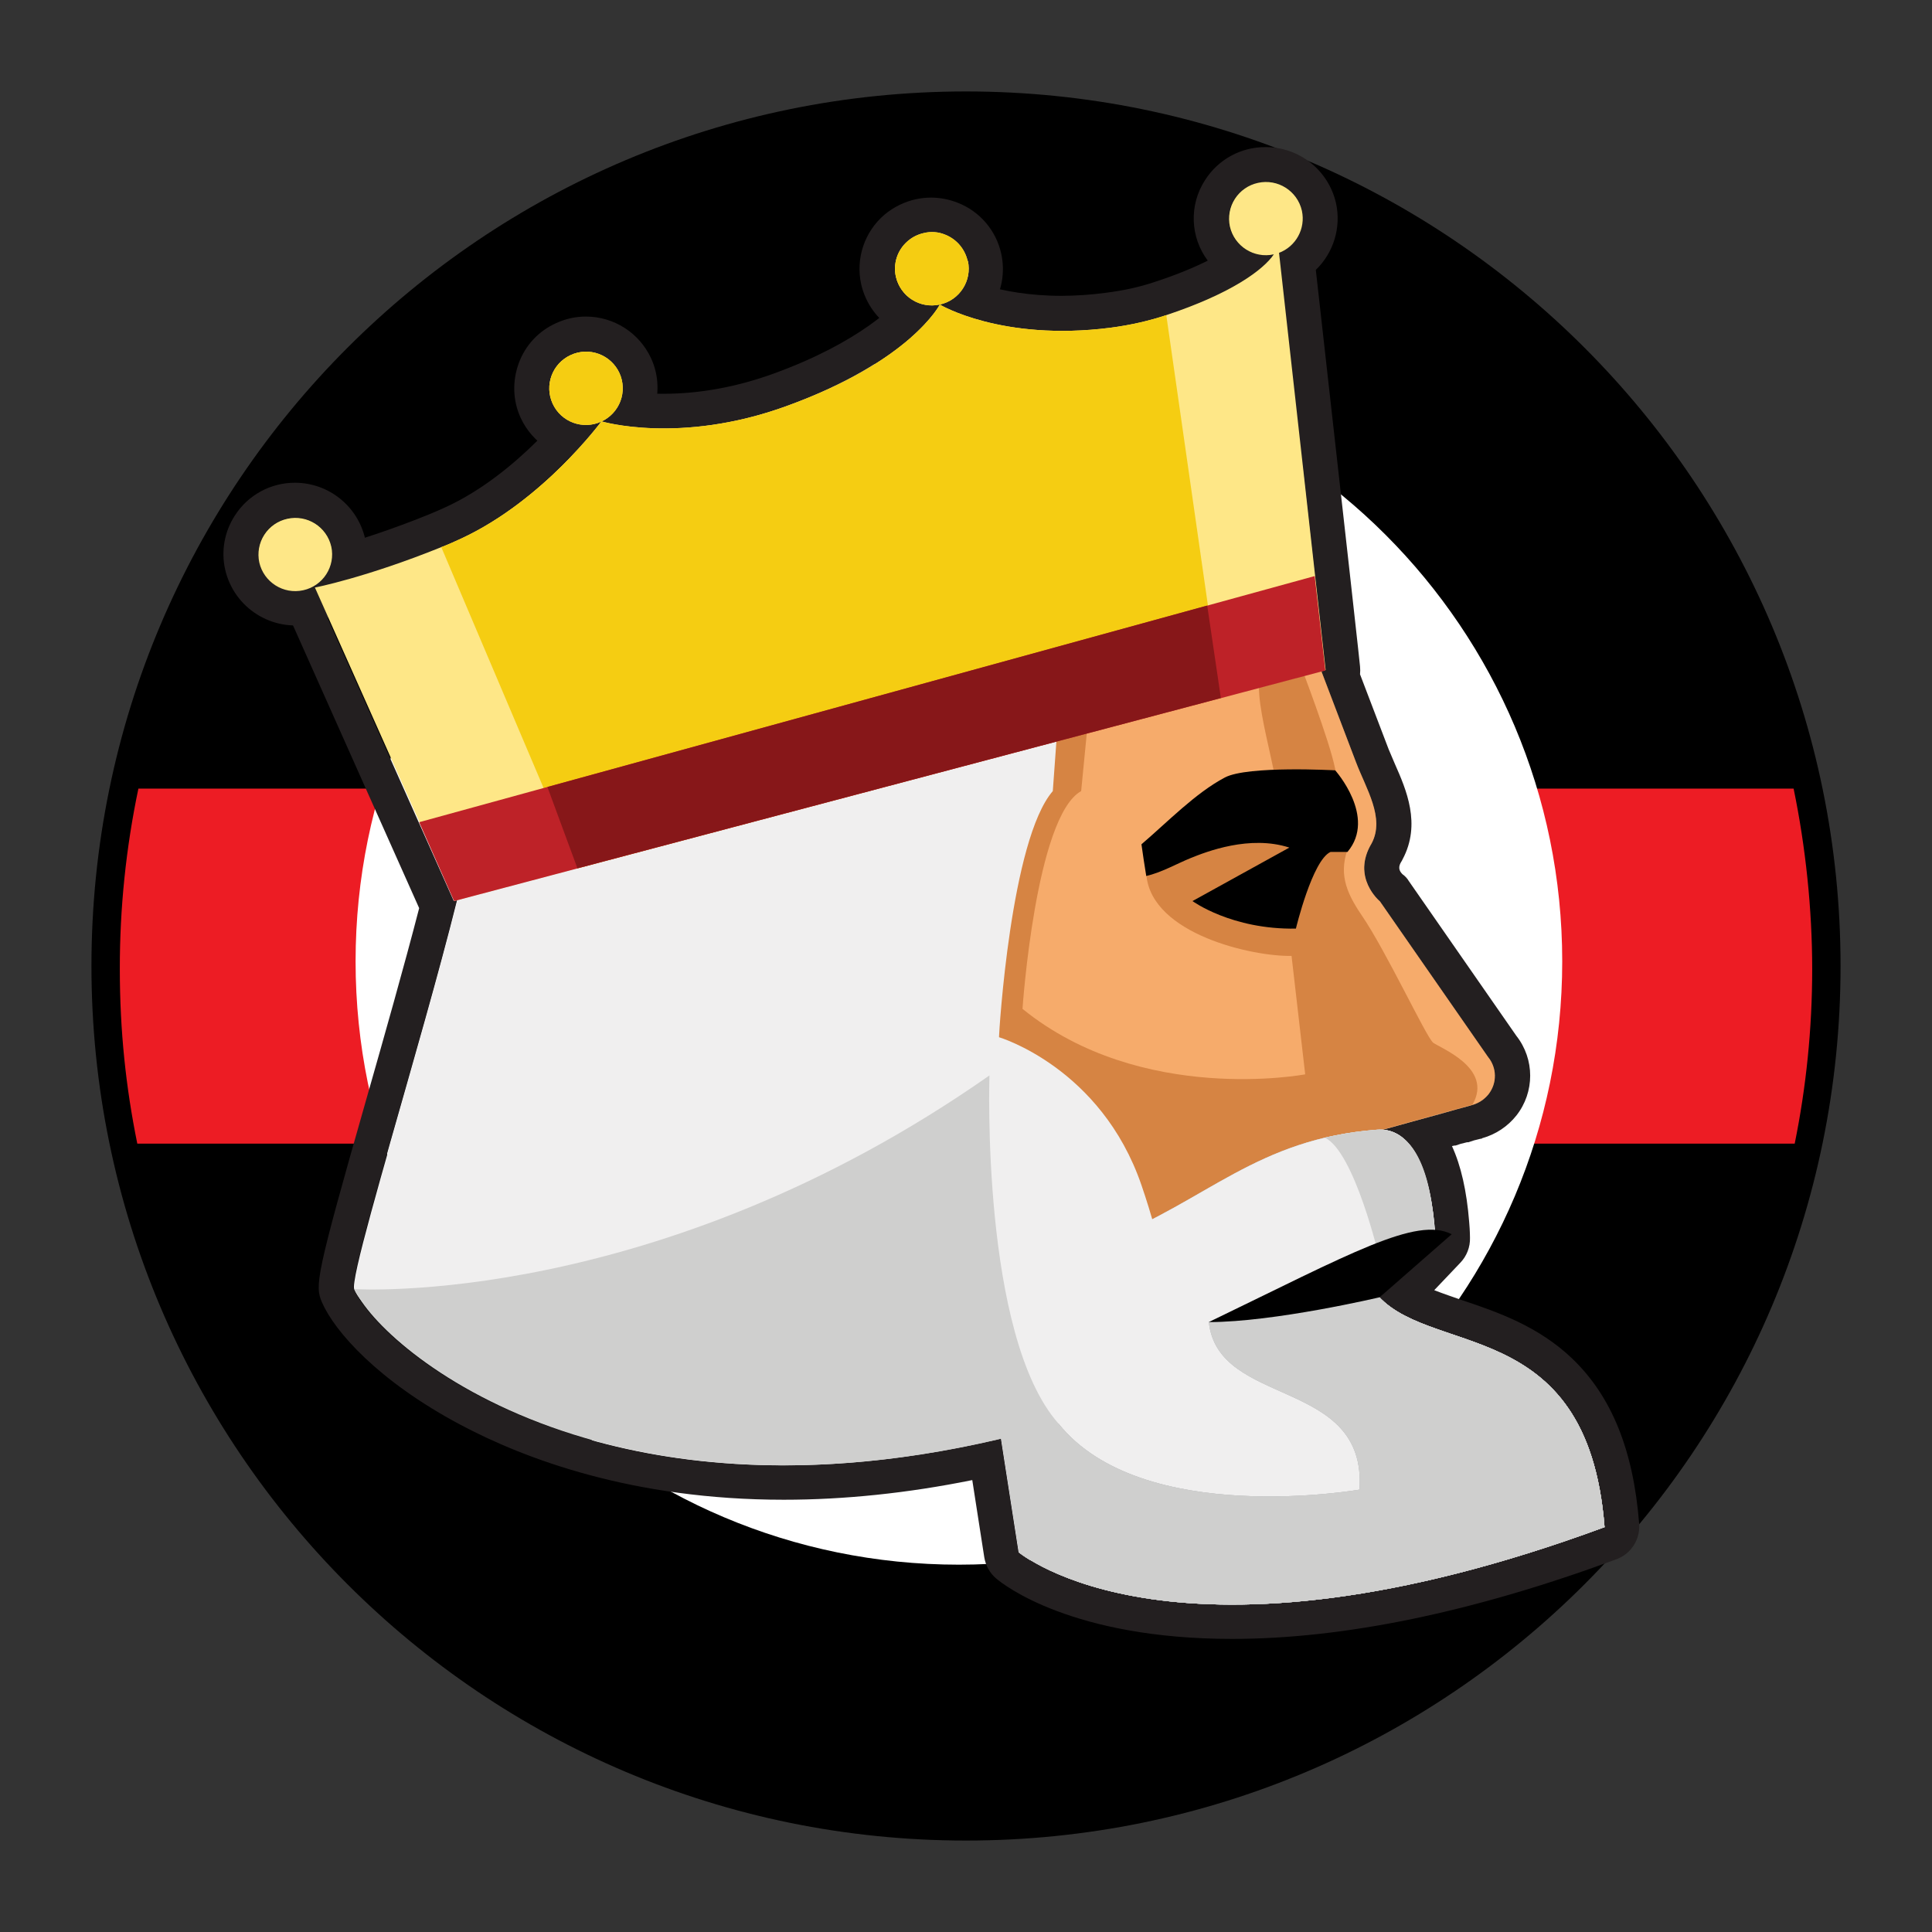
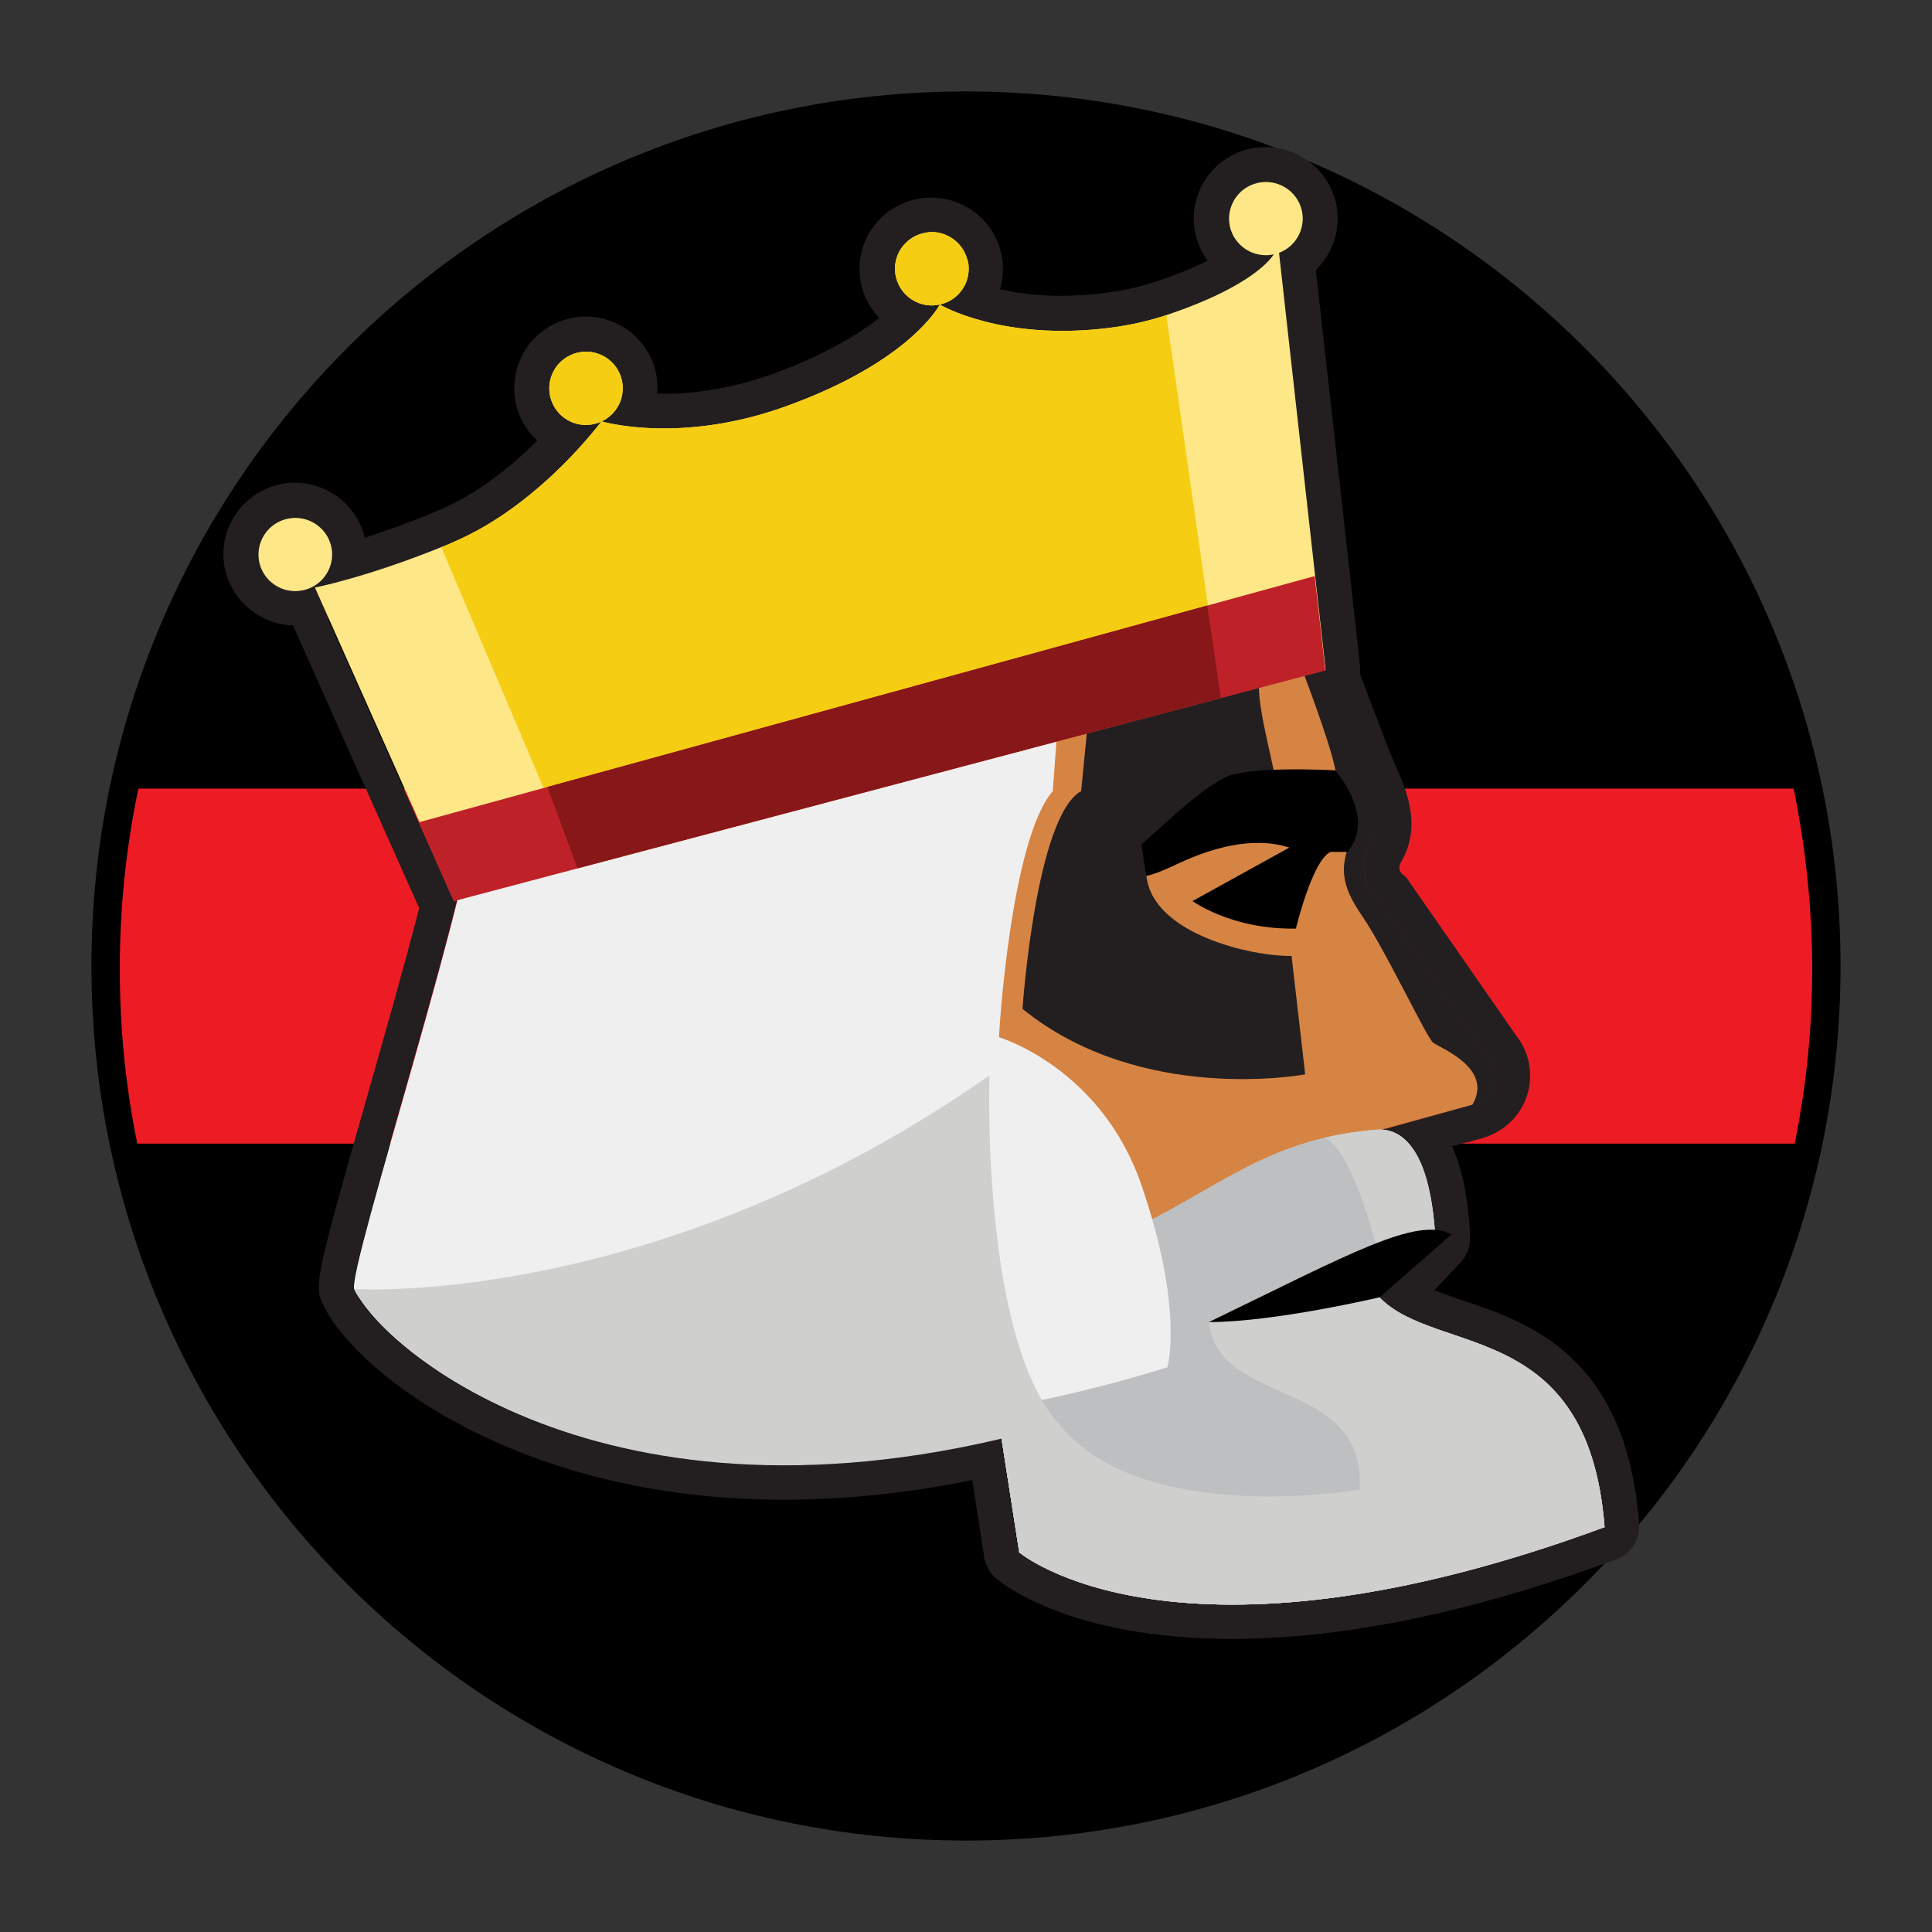
<svg xmlns="http://www.w3.org/2000/svg" version="1.1" width="600" height="600" viewBox="0 0 600 600" xml:space="preserve">
  <rect x="0" y="0" width="600" height="600" fill="#333333" stroke="none" />
  <desc>Created with Fabric.js 5.3.0</desc>
  <defs>
</defs>
  <g transform="matrix(6.79 0 0 6.79 300 300)" id="wPEY4bbNHfTVCB3e1SQzw">
    <g style="">
      <g transform="matrix(1 0 0 1 0 0)" id="yTRrGfqggZt4PLU3-DIBO">
        <path style="stroke: none; stroke-width: 1; stroke-dasharray: none; stroke-linecap: butt; stroke-dashoffset: 0; stroke-linejoin: miter; stroke-miterlimit: 4; fill: rgb(0,0,0); fill-rule: nonzero; opacity: 1;" transform=" translate(-40, -40)" d="M 40 80 C 62.091 80 80 62.091 80 40 C 80 17.909 62.091 0 40 0 C 17.909 0 0 17.909 0 40 C 0 62.091 17.909 80 40 80 Z" stroke-linecap="round" />
      </g>
      <g transform="matrix(1 0 0 1 0 0.006)" id="PHj3MGk-JY_BpFt0JHSFa">
        <path style="stroke: none; stroke-width: 1; stroke-dasharray: none; stroke-linecap: butt; stroke-dashoffset: 0; stroke-linejoin: miter; stroke-miterlimit: 4; fill: rgb(237,28,36); fill-rule: nonzero; opacity: 1;" transform=" translate(-40, -40.006)" d="M 77.854 31.888 L 2.147 31.888 C 1.578 34.601 1.293 37.366 1.298 40.138 C 1.298 42.97 1.573 45.541 2.097 48.125 L 77.903 48.125 C 78.428 45.541 78.703 42.87 78.703 40.137 C 78.703 37.404 78.403 34.546 77.853 31.887 Z" stroke-linecap="round" />
      </g>
      <g transform="matrix(1 0 0 1 -0.325 -0.212)" id="OQsDKSV9VIjJ29y8wqtli">
-         <path style="stroke: none; stroke-width: 1; stroke-dasharray: none; stroke-linecap: butt; stroke-dashoffset: 0; stroke-linejoin: miter; stroke-miterlimit: 4; fill: rgb(255,255,255); fill-rule: nonzero; opacity: 1;" transform=" translate(-39.675, -39.788)" d="M 39.675 67.382 C 54.915 67.382 67.27 55.028 67.27 39.788 C 67.27 24.548 54.915 12.193 39.675 12.193 C 24.435 12.193 12.081 24.548 12.081 39.788 C 12.081 55.028 24.435 67.382 39.675 67.382 Z" stroke-linecap="round" />
-       </g>
+         </g>
      <g transform="matrix(1 0 0 1 -0.262 -3.344)" id="QEIYWDtyup8YP7FrVNv8v">
        <path style="stroke: none; stroke-width: 1; stroke-dasharray: none; stroke-linecap: butt; stroke-dashoffset: 0; stroke-linejoin: miter; stroke-miterlimit: 4; fill: rgb(35,31,32); fill-rule: nonzero; opacity: 1;" transform=" translate(-39.739, -36.656)" d="M 59.145 55.376 L 58.921 55.151 L 61.454 52.493 C 61.454 52.493 61.454 52.256 61.417 51.869 C 61.155 48.611 60.094 47.563 59.045 47.489 L 59.233 47.439 L 59.345 47.413 L 59.62 47.339 L 59.832 47.276 L 60.119 47.201 L 60.231 47.164 L 60.506 47.089 L 60.656 47.051 L 61.155 46.914 L 61.716 46.764 L 61.966 46.689 L 62.19 46.627 L 62.49 46.54 L 62.552 46.54 L 62.815 46.452 L 62.965 46.415 L 63.139 46.365 L 63.176 46.365 C 63.464 46.278 63.726 46.103 63.9 45.865 C 64.3 45.355 64.287 44.655 63.875 44.155 L 58.933 37.042 C 58.933 37.042 57.598 35.956 58.559 34.384 C 59.17 33.236 58.309 31.888 57.835 30.664 L 56.262 26.521 L 56.437 26.471 L 56.35 25.647 L 55.963 22.153 L 54.315 7.376 C 55.102 7.086 55.555 6.26 55.376 5.441 C 55.17 4.536 54.272 3.967 53.366 4.168 C 52.931 4.262 52.551 4.526 52.31 4.9 C 52.069 5.275 51.987 5.73 52.081 6.165 C 52.287 7.07 53.185 7.639 54.091 7.438 C 53.616 8.138 52.169 9.223 49.161 10.222 C 48.412 10.472 47.563 10.671 46.615 10.796 C 41.635 11.432 38.815 9.735 38.815 9.735 C 38.815 9.735 37.492 12.331 31.775 14.39 C 26.908 16.15 23.339 15.076 23.339 15.076 C 23.339 15.076 20.68 18.696 16.911 20.443 C 16.611 20.58 16.312 20.718 16.013 20.83 C 12.555 22.228 10.234 22.677 10.234 22.677 L 15.09 33.56 L 16.625 37.005 L 16.775 36.967 C 15.127 43.594 11.795 54.14 12.057 54.752 C 13.181 57.372 23.152 65.959 41.649 61.592 L 42.459 66.796 C 42.459 66.796 49.636 72.874 69.243 65.635 C 68.519 56.349 61.917 57.735 59.183 55.351 L 59.146 55.376 Z" stroke-linecap="round" />
      </g>
      <g transform="matrix(1 0 0 1 -0.306 -3.339)" id="C66nCr0WDGqEVRNdZjQjx">
        <path style="stroke: none; stroke-width: 1; stroke-dasharray: none; stroke-linecap: butt; stroke-dashoffset: 0; stroke-linejoin: miter; stroke-miterlimit: 4; fill: rgb(35,31,32); fill-rule: nonzero; opacity: 1;" transform=" translate(-39.694, -36.661)" d="M 53.716 4.131 C 54.49 4.131 55.188 4.668 55.363 5.441 C 55.542 6.26 55.09 7.086 54.303 7.376 L 55.95 22.153 L 56.337 25.648 L 56.424 26.471 L 56.249 26.521 L 57.822 30.665 C 58.284 31.888 59.157 33.223 58.546 34.384 C 57.597 35.956 58.92 37.042 58.92 37.042 L 63.862 44.156 C 64.274 44.656 64.287 45.354 63.887 45.866 C 63.7 46.103 63.451 46.266 63.164 46.353 L 63.126 46.353 L 62.951 46.415 L 62.801 46.452 L 62.54 46.527 L 62.477 46.527 L 62.177 46.627 L 61.953 46.69 L 61.703 46.765 L 61.142 46.915 L 60.642 47.051 L 60.492 47.089 L 60.218 47.164 L 60.106 47.201 L 59.819 47.276 L 59.607 47.339 L 59.332 47.413 L 59.22 47.438 L 59.032 47.488 C 60.093 47.563 61.154 48.612 61.404 51.869 C 61.441 52.243 61.441 52.493 61.441 52.493 L 58.908 55.151 L 59.132 55.376 C 61.866 57.76 68.468 56.374 69.192 65.66 C 61.866 68.356 56.287 69.204 52.156 69.204 C 45.229 69.204 42.408 66.821 42.408 66.821 L 41.598 61.616 C 37.953 62.477 34.633 62.839 31.65 62.839 C 19.507 62.839 12.905 56.886 12.006 54.777 C 11.744 54.165 15.076 43.619 16.724 36.992 L 16.574 37.03 L 15.039 33.585 L 10.184 22.702 C 10.184 22.702 12.518 22.252 15.962 20.855 C 16.262 20.73 16.562 20.605 16.861 20.468 C 20.63 18.721 23.288 15.101 23.288 15.101 C 23.288 15.101 24.362 15.426 26.146 15.426 C 27.606 15.426 29.541 15.214 31.738 14.415 C 37.454 12.343 38.777 9.76 38.777 9.76 C 38.777 9.76 40.774 10.958 44.38 10.958 C 45.054 10.958 45.79 10.921 46.59 10.808 C 47.455 10.698 48.307 10.506 49.135 10.234 C 52.155 9.236 53.591 8.15 54.065 7.451 C 53.16 7.648 52.264 7.081 52.055 6.178 C 51.947 5.681 52.071 5.161 52.391 4.766 C 52.712 4.371 53.194 4.142 53.703 4.144 L 53.716 4.131 Z M 53.703 2.546 C 52.581 2.538 51.534 3.109 50.933 4.056 C 50.2 5.188 50.249 6.657 51.057 7.738 C 50.458 8.038 49.672 8.374 48.637 8.711 C 47.937 8.949 47.177 9.111 46.377 9.211 C 45.711 9.3 45.039 9.345 44.367 9.348 C 41.41 9.348 39.7 8.437 39.587 8.374 C 39.33 8.209 39.032 8.118 38.727 8.112 C 38.587 8.115 38.449 8.136 38.315 8.175 C 37.893 8.296 37.545 8.597 37.366 8.998 C 36.917 9.748 35.082 11.495 31.201 12.905 C 29.516 13.516 27.819 13.828 26.159 13.828 C 24.674 13.828 23.763 13.566 23.75 13.566 C 23.6 13.516 23.45 13.504 23.288 13.504 C 22.789 13.504 22.315 13.741 22.015 14.153 C 21.99 14.178 19.545 17.473 16.212 19.008 C 15.95 19.133 15.675 19.245 15.376 19.37 C 12.131 20.68 9.909 21.13 9.884 21.13 C 9.41 21.23 8.998 21.529 8.774 21.953 C 8.55 22.385 8.536 22.896 8.736 23.339 L 13.591 34.222 L 14.989 37.354 C 14.302 40.013 13.391 43.22 12.58 46.066 C 10.259 54.203 10.209 54.615 10.546 55.388 C 11.12 56.711 13.116 58.983 16.873 60.98 C 19.806 62.54 24.749 64.412 31.663 64.412 C 34.433 64.412 37.329 64.112 40.287 63.513 L 40.836 67.045 C 40.898 67.42 41.086 67.769 41.386 68.019 C 41.722 68.306 44.867 70.777 52.168 70.777 C 57.285 70.777 63.201 69.554 69.753 67.133 C 70.422 66.884 70.844 66.222 70.789 65.51 C 70.527 62.153 69.529 59.682 67.731 57.96 C 66.171 56.462 64.261 55.813 62.739 55.301 C 62.278 55.139 61.829 54.989 61.416 54.827 L 62.614 53.567 C 62.902 53.267 63.064 52.855 63.051 52.431 C 63.051 52.406 63.051 52.119 63.014 51.707 C 62.901 50.284 62.639 49.136 62.227 48.237 L 62.34 48.212 L 62.39 48.212 L 62.614 48.137 L 62.814 48.087 L 62.914 48.062 L 62.976 48.062 L 63.239 47.975 L 63.389 47.938 L 63.538 47.9 L 63.575 47.9 L 63.613 47.875 C 64.229 47.703 64.775 47.34 65.173 46.839 C 66.015 45.77 66.015 44.264 65.173 43.195 L 60.256 36.119 C 60.184 35.995 60.086 35.889 59.969 35.807 C 59.706 35.557 59.844 35.332 59.931 35.195 L 59.969 35.12 C 60.829 33.51 60.131 31.925 59.619 30.765 C 59.519 30.527 59.419 30.303 59.332 30.09 L 58.022 26.658 C 58.034 26.538 58.034 26.417 58.022 26.297 L 57.934 25.473 L 57.547 21.978 L 56 8.162 C 56.817 7.372 57.166 6.215 56.923 5.105 C 56.581 3.614 55.258 2.554 53.728 2.546 L 53.703 2.546 Z" stroke-linecap="round" />
      </g>
      <g transform="matrix(1 0 0 1 -30.677 -18.821)" id="gZYEXUQyc5qGxjScK_v19">
        <path style="stroke: none; stroke-width: 1; stroke-dasharray: none; stroke-linecap: butt; stroke-dashoffset: 0; stroke-linejoin: miter; stroke-miterlimit: 4; fill: rgb(35,31,32); fill-rule: nonzero; opacity: 1;" transform=" translate(-9.323, -21.179)" d="M 10.97 20.817 C 10.764 19.912 9.867 19.344 8.961 19.544 C 8.526 19.638 8.146 19.902 7.905 20.276 C 7.664 20.651 7.582 21.106 7.676 21.541 C 7.882 22.446 8.78 23.015 9.686 22.814 C 10.121 22.72 10.501 22.456 10.742 22.082 C 10.983 21.707 11.065 21.252 10.971 20.817 Z" stroke-linecap="round" />
      </g>
      <g transform="matrix(1 0 0 1 -24.831 -21.838)" id="ltwspz5GGlRnHKiHCcwdF">
        <path style="stroke: none; stroke-width: 1; stroke-dasharray: none; stroke-linecap: butt; stroke-dashoffset: 0; stroke-linejoin: miter; stroke-miterlimit: 4; fill: rgb(35,31,32); fill-rule: nonzero; opacity: 1;" transform=" translate(-15.169, -18.162)" d="M 9.323 19.495 C 10.096 19.495 10.795 20.031 10.97 20.805 C 11.078 21.302 10.954 21.822 10.634 22.217 C 10.314 22.613 9.832 22.842 9.323 22.84 C 8.536 22.839 7.853 22.296 7.675 21.529 C 7.567 21.032 7.691 20.512 8.011 20.117 C 8.332 19.722 8.814 19.493 9.323 19.495 Z M 9.323 17.897 C 8.201 17.889 7.154 18.46 6.553 19.407 C 6.083 20.135 5.925 21.021 6.115 21.866 C 6.518 23.623 8.259 24.73 10.021 24.35 C 10.872 24.166 11.614 23.649 12.081 22.914 C 12.555 22.178 12.705 21.304 12.518 20.456 C 12.176 18.965 10.853 17.905 9.323 17.897 Z M 24.15 12.88 C 23.964 12.474 23.623 12.159 23.204 12.004 C 22.785 11.849 22.321 11.868 21.916 12.056 C 21.075 12.442 20.706 13.437 21.092 14.278 C 21.478 15.119 22.473 15.488 23.314 15.102 C 23.72 14.919 24.037 14.582 24.194 14.165 C 24.351 13.748 24.335 13.285 24.15 12.88 Z" stroke-linecap="round" />
      </g>
      <g transform="matrix(1 0 0 1 -10.268 -28.367)" id="iyQut6Xh7eO9M8NSrV4Re">
        <path style="stroke: none; stroke-width: 1; stroke-dasharray: none; stroke-linecap: butt; stroke-dashoffset: 0; stroke-linejoin: miter; stroke-miterlimit: 4; fill: rgb(35,31,32); fill-rule: nonzero; opacity: 1;" transform=" translate(-29.732, -11.633)" d="M 22.614 11.894 C 23.251 11.894 23.862 12.256 24.149 12.88 C 24.383 13.401 24.337 14.004 24.027 14.483 C 23.716 14.962 23.185 15.251 22.614 15.251 C 21.953 15.251 21.354 14.866 21.079 14.265 C 20.845 13.744 20.891 13.141 21.201 12.662 C 21.512 12.183 22.043 11.894 22.614 11.894 Z M 22.614 10.296 C 22.14 10.296 21.691 10.396 21.254 10.596 C 20.459 10.95 19.842 11.612 19.544 12.43 C 19.244 13.254 19.27 14.14 19.631 14.927 C 20.168 16.091 21.332 16.836 22.614 16.836 C 23.089 16.836 23.538 16.736 23.974 16.536 C 24.769 16.182 25.386 15.52 25.684 14.702 C 25.984 13.878 25.959 12.992 25.597 12.206 C 25.06 11.042 23.896 10.296 22.614 10.296 Z M 40.074 7.75 C 39.951 7.206 39.569 6.758 39.051 6.552 C 38.739 6.421 38.393 6.395 38.065 6.478 C 37.798 6.537 37.549 6.661 37.341 6.839 C 36.867 7.239 36.655 7.869 36.791 8.474 C 36.997 9.379 37.895 9.948 38.801 9.747 C 39.707 9.551 40.283 8.657 40.087 7.751 L 40.074 7.751 Z" stroke-linecap="round" />
      </g>
      <g transform="matrix(1 0 0 1 -1.591 -31.882)" id="lPBwdyCGUx1Pr9aPuB8RD">
        <path style="stroke: none; stroke-width: 1; stroke-dasharray: none; stroke-linecap: butt; stroke-dashoffset: 0; stroke-linejoin: miter; stroke-miterlimit: 4; fill: rgb(35,31,32); fill-rule: nonzero; opacity: 1;" transform=" translate(-38.409, -8.118)" d="M 38.427 6.44 C 38.639 6.44 38.851 6.478 39.051 6.565 C 39.551 6.765 39.95 7.201 40.074 7.763 C 40.182 8.26 40.058 8.779 39.738 9.175 C 39.418 9.57 38.936 9.799 38.427 9.797 C 37.64 9.796 36.958 9.253 36.78 8.487 C 36.644 7.882 36.855 7.252 37.329 6.852 C 37.631 6.592 38.017 6.45 38.415 6.452 L 38.427 6.44 Z M 38.415 4.855 C 38.177 4.855 37.94 4.88 37.703 4.93 C 37.18 5.047 36.692 5.287 36.28 5.629 C 35.357 6.412 34.944 7.642 35.207 8.824 C 35.611 10.581 37.352 11.688 39.114 11.307 C 39.965 11.123 40.706 10.606 41.173 9.872 C 41.647 9.136 41.797 8.262 41.61 7.414 C 41.377 6.357 40.632 5.487 39.625 5.092 C 39.24 4.939 38.829 4.859 38.415 4.855 Z" stroke-linecap="round" />
      </g>
      <g transform="matrix(1 0 0 1 9.206 3.351)" id="IMeZxP0jn8IgSmBzrKcKu">
-         <path style="stroke: none; stroke-width: 1; stroke-dasharray: none; stroke-linecap: butt; stroke-dashoffset: 0; stroke-linejoin: miter; stroke-miterlimit: 4; fill: rgb(246,171,107); fill-rule: nonzero; opacity: 1;" transform=" translate(-49.206, -43.351)" d="M 56 25.847 L 57.834 30.665 C 58.296 31.888 59.17 33.223 58.558 34.384 C 57.609 35.956 58.932 37.042 58.932 37.042 L 63.875 44.156 C 64.287 44.656 64.299 45.354 63.9 45.866 C 63.712 46.103 63.463 46.266 63.176 46.353 L 58.796 47.563 L 58.895 48.849 C 58.958 49.714 58.654 50.565 58.059 51.195 C 58.72 51.719 59.045 52.543 58.908 53.379 L 58.221 54.44 L 59.507 55.775 C 61.441 57.785 59.831 61.08 57.035 60.843 L 36.43 59.644 L 34.221 31.052 L 55.975 25.86 L 55.999 25.847 Z" stroke-linecap="round" />
-       </g>
+         </g>
      <g transform="matrix(1 0 0 1 11.602 2.639)" id="KP-rmBJwmDrqLR50qAqcN">
        <path style="stroke: none; stroke-width: 1; stroke-dasharray: none; stroke-linecap: butt; stroke-dashoffset: 0; stroke-linejoin: miter; stroke-miterlimit: 4; fill: rgb(214,132,67); fill-rule: nonzero; opacity: 1;" transform=" translate(-51.602, -42.639)" d="M 61.355 43.495 C 61.03 43.208 59.208 39.301 58.097 37.679 C 57.348 36.58 57.024 35.707 57.523 34.471 C 58.023 33.211 57.136 32.287 56.874 30.939 C 56.624 29.691 55.326 26.309 55.326 26.309 C 55.326 26.309 53.841 26.159 53.604 26.409 C 52.83 27.258 54.503 31.651 54.228 32.687 C 54.228 32.687 47.963 32.799 48.25 35.844 C 48.5 38.552 53.13 39.576 54.89 39.538 L 55.514 44.955 C 55.514 44.955 48.025 46.378 42.584 41.96 C 42.584 41.96 43.183 33.16 45.267 32 L 45.542 29.18 C 45.292 29.254 43.819 29.766 43.557 29.841 C 42.933 30.016 42.272 30.078 41.635 30.228 C 41.136 31.138 41.186 33.011 41.011 33.885 C 39.951 39.189 38.727 45.754 41.548 50.733 C 42.272 52.006 43.345 52.905 44.131 54.116 C 44.768 55.089 45.28 56.075 45.604 57.186 C 45.766 57.747 45.804 58.896 46.515 59.008 C 47.039 59.095 48.225 57.997 48.599 57.685 C 49.124 57.248 49.336 56.711 49.735 56.212 C 50.209 55.638 50.883 55.176 51.42 54.64 C 52.643 53.454 53.741 52.144 55.014 51.02 C 55.826 50.296 56.574 49.46 57.56 48.961 C 57.86 48.811 58.521 48.724 58.721 48.424 C 58.784 48.324 58.784 47.551 58.784 47.551 L 63.164 46.341 C 64.15 44.643 61.617 43.731 61.33 43.482 L 61.355 43.495 Z" stroke-linecap="round" />
      </g>
      <g transform="matrix(1 0 0 1 15.345 18.346)" id="VuESFUGX5lKlD2MNMgfFm">
        <path style="stroke: none; stroke-width: 1; stroke-dasharray: none; stroke-linecap: butt; stroke-dashoffset: 0; stroke-linejoin: miter; stroke-miterlimit: 4; fill: rgb(190,191,193); fill-rule: nonzero; opacity: 1;" transform=" translate(-55.345, -58.346)" d="M 69.205 65.66 C 68.431 55.75 60.968 57.997 58.646 54.84 L 61.466 52.493 C 61.466 52.493 61.366 47.289 58.796 47.488 C 53.33 47.9 50.983 50.746 46.516 52.493 C 44.956 53.105 41.473 60.655 41.473 60.655 L 42.434 66.821 C 42.434 66.821 49.61 72.899 69.217 65.66 L 69.205 65.66 Z" stroke-linecap="round" />
      </g>
      <g transform="matrix(1 0 0 1 15.345 18.346)" id="bENuKiYE18glWXr3O5L6p">
        <path style="stroke: none; stroke-width: 1; stroke-dasharray: none; stroke-linecap: butt; stroke-dashoffset: 0; stroke-linejoin: miter; stroke-miterlimit: 4; fill: rgb(190,191,193); fill-rule: nonzero; opacity: 1;" transform=" translate(-55.345, -58.346)" d="M 69.205 65.66 C 68.431 55.75 60.968 57.997 58.646 54.84 L 61.466 52.493 C 61.466 52.493 61.366 47.289 58.796 47.488 C 53.33 47.9 50.983 50.746 46.516 52.493 C 44.956 53.105 41.473 60.655 41.473 60.655 L 42.434 66.821 C 42.434 66.821 49.61 72.899 69.217 65.66 L 69.205 65.66 Z" stroke-linecap="round" />
      </g>
      <g transform="matrix(1 0 0 1 15.345 18.346)" id="11TjSD5LDqgDzK1DEKqcj">
-         <path style="stroke: none; stroke-width: 1; stroke-dasharray: none; stroke-linecap: butt; stroke-dashoffset: 0; stroke-linejoin: miter; stroke-miterlimit: 4; fill: rgb(240,239,239); fill-rule: nonzero; opacity: 1;" transform=" translate(-55.345, -58.346)" d="M 69.205 65.66 C 68.431 55.75 60.968 57.997 58.646 54.84 L 61.466 52.493 C 61.466 52.493 61.366 47.289 58.796 47.488 C 53.33 47.9 50.983 50.746 46.516 52.493 C 44.956 53.105 41.473 60.655 41.473 60.655 L 42.434 66.821 C 42.434 66.821 49.61 72.899 69.217 65.66 L 69.205 65.66 Z" stroke-linecap="round" />
-       </g>
+         </g>
      <g transform="matrix(1 0 0 1 15.345 20.826)" id="H4fi4dsNT948Z1Ry6Hudi">
        <path style="stroke: none; stroke-width: 1; stroke-dasharray: none; stroke-linecap: butt; stroke-dashoffset: 0; stroke-linejoin: miter; stroke-miterlimit: 4; fill: rgb(190,191,193); fill-rule: nonzero; opacity: 1;" transform=" translate(-55.345, -60.826)" d="M 69.205 65.66 C 68.431 55.75 60.968 57.997 58.646 54.84 L 61.466 52.493 C 61.466 52.493 61.092 52.293 58.746 52.705 C 58.596 52.73 51.108 56.287 51.108 56.287 C 51.532 60.218 58.347 58.808 57.998 63.95 C 57.998 63.95 48.038 65.697 44.231 60.93 L 41.473 60.655 L 42.434 66.82 C 42.434 66.82 49.61 72.899 69.217 65.66 L 69.205 65.66 Z" stroke-linecap="round" />
      </g>
      <g transform="matrix(1 0 0 1 15.345 20.826)" id="atm5NXtr2qqhW-GzLXSyL">
        <path style="stroke: none; stroke-width: 1; stroke-dasharray: none; stroke-linecap: butt; stroke-dashoffset: 0; stroke-linejoin: miter; stroke-miterlimit: 4; fill: rgb(190,191,193); fill-rule: nonzero; opacity: 1;" transform=" translate(-55.345, -60.826)" d="M 69.205 65.66 C 68.431 55.75 60.968 57.997 58.646 54.84 L 61.466 52.493 C 61.466 52.493 61.092 52.293 58.746 52.705 C 58.596 52.73 51.108 56.287 51.108 56.287 C 51.532 60.218 58.347 58.808 57.998 63.95 C 57.998 63.95 48.038 65.697 44.231 60.93 L 41.473 60.655 L 42.434 66.82 C 42.434 66.82 49.61 72.899 69.217 65.66 L 69.205 65.66 Z" stroke-linecap="round" />
      </g>
      <g transform="matrix(1 0 0 1 15.345 20.826)" id="l6TbnCOvkuM5WEk1vbFMG">
        <path style="stroke: none; stroke-width: 1; stroke-dasharray: none; stroke-linecap: butt; stroke-dashoffset: 0; stroke-linejoin: miter; stroke-miterlimit: 4; fill: rgb(207,207,206); fill-rule: nonzero; opacity: 1;" transform=" translate(-55.345, -60.826)" d="M 69.205 65.66 C 68.431 55.75 60.968 57.997 58.646 54.84 L 61.466 52.493 C 61.466 52.493 61.092 52.293 58.746 52.705 C 58.596 52.73 51.108 56.287 51.108 56.287 C 51.532 60.218 58.347 58.808 57.998 63.95 C 57.998 63.95 48.038 65.697 44.231 60.93 L 41.473 60.655 L 42.434 66.82 C 42.434 66.82 49.61 72.899 69.217 65.66 L 69.205 65.66 Z" stroke-linecap="round" />
      </g>
      <g transform="matrix(1 0 0 1 12.977 -5.351)" id="B0B_2lDovx69Czjujr3ez">
        <path style="stroke: none; stroke-width: 1; stroke-dasharray: none; stroke-linecap: butt; stroke-dashoffset: 0; stroke-linejoin: miter; stroke-miterlimit: 4; fill: rgb(0,0,0); fill-rule: nonzero; opacity: 1;" transform=" translate(-52.977, -34.649)" d="M 51.844 31.376 C 50.496 32.087 49.224 33.41 48.025 34.434 C 48.088 34.908 48.163 35.37 48.238 35.844 L 48.238 35.882 C 48.899 35.744 49.673 35.307 50.259 35.07 C 50.996 34.77 52.98 33.997 54.789 34.584 L 50.359 37.03 C 50.359 37.03 52.144 38.34 55.089 38.29 C 55.089 38.29 55.839 35.158 56.674 34.783 L 57.448 34.783 C 58.796 33.186 56.886 31.051 56.886 31.051 C 56.886 31.051 52.893 30.827 51.844 31.376 Z" stroke-linecap="round" />
      </g>
      <g transform="matrix(1 0 0 1 18.94 11.161)" id="XHi7wZqaD9XSuaZIIkncw">
        <path style="stroke: none; stroke-width: 1; stroke-dasharray: none; stroke-linecap: butt; stroke-dashoffset: 0; stroke-linejoin: miter; stroke-miterlimit: 4; fill: rgb(207,207,206); fill-rule: nonzero; opacity: 1;" transform=" translate(-58.94, -51.161)" d="M 61.467 52.493 L 58.647 54.839 L 58.909 53.367 C 58.909 53.367 57.773 48.499 56.413 47.85 C 56.413 47.85 57.586 47.576 58.783 47.488 C 59.982 47.401 61.28 48.449 61.455 52.493 L 61.467 52.493 Z" stroke-linecap="round" />
      </g>
      <g transform="matrix(1 0 0 1 16.661 14.174)" id="tw07uJwmIb4pw1RZGcAKk">
        <path style="stroke: none; stroke-width: 1; stroke-dasharray: none; stroke-linecap: butt; stroke-dashoffset: 0; stroke-linejoin: miter; stroke-miterlimit: 4; fill: rgb(0,0,0); fill-rule: nonzero; opacity: 1;" transform=" translate(-56.661, -54.174)" d="M 62.215 52.268 L 58.92 55.151 C 58.92 55.151 54.115 56.287 51.107 56.287 C 57.609 53.142 60.592 51.444 62.215 52.268 Z" stroke-linecap="round" />
      </g>
      <g transform="matrix(1 0 0 1 -9.317 4.764)" id="0d5hTLtW2Mhh4zWMQLtHM">
        <path style="stroke: none; stroke-width: 1; stroke-dasharray: none; stroke-linecap: butt; stroke-dashoffset: 0; stroke-linejoin: miter; stroke-miterlimit: 4; fill: rgb(240,239,239); fill-rule: nonzero; opacity: 1;" transform=" translate(-30.683, -44.764)" d="M 41.51 43.245 C 41.51 43.033 42.047 34.222 43.97 32 L 44.231 28.406 L 17.623 32.075 C 17.86 35.033 11.67 53.953 12.019 54.789 C 13.229 57.61 27.071 65.161 49.211 58.359 C 49.211 58.359 49.985 55.725 48.025 50.022 C 46.178 44.642 41.511 43.258 41.511 43.258 L 41.511 43.245 Z" stroke-linecap="round" />
      </g>
      <g transform="matrix(1 0 0 1 -11.869 13.922)" id="HPve_STlIDC1muentf_7e">
        <path style="stroke: none; stroke-width: 1; stroke-dasharray: none; stroke-linecap: butt; stroke-dashoffset: 0; stroke-linejoin: miter; stroke-miterlimit: 4; fill: rgb(207,207,206); fill-rule: nonzero; opacity: 1;" transform=" translate(-28.131, -53.922)" d="M 41.073 45.005 C 25.835 55.675 12.031 54.777 12.031 54.777 C 13.217 57.523 24.062 66.796 44.231 60.93 C 40.674 56.911 41.073 45.005 41.073 45.005 Z" stroke-linecap="round" />
      </g>
      <g transform="matrix(1 0 0 1 -7.957 -19.421)" id="alERNs82LHiwfACDypuUl">
        <path style="stroke: none; stroke-width: 1; stroke-dasharray: none; stroke-linecap: butt; stroke-dashoffset: 0; stroke-linejoin: miter; stroke-miterlimit: 4; fill: rgb(254,231,135); fill-rule: nonzero; opacity: 1;" transform=" translate(-32.043, -20.579)" d="M 54.302 7.388 C 55.089 7.098 55.541 6.273 55.363 5.454 C 55.157 4.549 54.259 3.98 53.353 4.181 C 52.918 4.275 52.538 4.539 52.297 4.913 C 52.056 5.288 51.974 5.743 52.068 6.178 C 52.274 7.083 53.172 7.652 54.078 7.451 C 53.603 8.15 52.156 9.236 49.148 10.234 C 48.399 10.484 47.55 10.684 46.602 10.808 C 41.622 11.445 38.802 9.748 38.802 9.748 C 38.802 9.748 37.479 12.343 31.762 14.402 C 26.895 16.162 23.326 15.089 23.326 15.089 C 23.326 15.089 20.667 18.709 16.898 20.456 C 16.598 20.593 16.299 20.73 16 20.842 C 12.543 22.24 10.221 22.69 10.221 22.69 L 16.611 37.017 L 22.253 35.519 L 51.394 27.794 L 56.449 26.459 L 54.315 7.363 L 54.302 7.388 Z M 10.97 20.817 C 10.764 19.912 9.867 19.344 8.961 19.544 C 8.526 19.638 8.146 19.902 7.905 20.276 C 7.664 20.651 7.582 21.106 7.676 21.541 C 7.882 22.446 8.78 23.015 9.686 22.814 C 10.592 22.617 11.167 21.723 10.97 20.817 Z" stroke-linecap="round" />
      </g>
      <g transform="matrix(1 0 0 1 -9.468 -29.157)" id="EYM0L5y6OJN-eMKZR6gLC">
        <path style="stroke: none; stroke-width: 1; stroke-dasharray: none; stroke-linecap: butt; stroke-dashoffset: 0; stroke-linejoin: miter; stroke-miterlimit: 4; fill: rgb(254,231,135); fill-rule: nonzero; opacity: 1;" transform=" translate(-30.532, -10.843)" d="M 24.15 12.88 C 23.964 12.474 23.623 12.159 23.204 12.004 C 22.785 11.849 22.321 11.868 21.916 12.056 C 21.075 12.442 20.706 13.437 21.092 14.278 C 21.478 15.119 22.473 15.488 23.314 15.102 C 23.72 14.919 24.037 14.582 24.194 14.165 C 24.351 13.748 24.335 13.285 24.15 12.88 Z M 40.074 7.75 C 39.951 7.206 39.569 6.758 39.051 6.552 C 38.739 6.421 38.393 6.395 38.065 6.478 C 37.798 6.537 37.549 6.661 37.341 6.839 C 36.867 7.239 36.655 7.869 36.791 8.474 C 36.997 9.379 37.895 9.948 38.801 9.747 C 39.707 9.551 40.283 8.657 40.087 7.751 L 40.074 7.751 Z" stroke-linecap="round" />
      </g>
      <g transform="matrix(1 0 0 1 -6.165 -17.36)" id="4CV0uoPyAzE1NXRkLRTdL">
        <path style="stroke: none; stroke-width: 1; stroke-dasharray: none; stroke-linecap: butt; stroke-dashoffset: 0; stroke-linejoin: miter; stroke-miterlimit: 4; fill: rgb(245,205,18); fill-rule: nonzero; opacity: 1;" transform=" translate(-33.835, -22.64)" d="M 49.148 10.234 C 48.4 10.484 47.551 10.684 46.602 10.808 C 41.622 11.444 38.802 9.748 38.802 9.748 C 38.802 9.748 37.479 12.343 31.763 14.402 C 26.896 16.162 23.326 15.089 23.326 15.089 C 23.326 15.089 20.668 18.709 16.899 20.455 C 16.599 20.593 16.299 20.73 16 20.842 L 22.24 35.532 L 51.67 27.732 L 49.16 10.222 L 49.148 10.234 Z" stroke-linecap="round" />
      </g>
      <g transform="matrix(1 0 0 1 -9.468 -29.157)" id="TdYLL-zcjVOv1ol_DfnVu">
        <path style="stroke: none; stroke-width: 1; stroke-dasharray: none; stroke-linecap: butt; stroke-dashoffset: 0; stroke-linejoin: miter; stroke-miterlimit: 4; fill: rgb(245,205,18); fill-rule: nonzero; opacity: 1;" transform=" translate(-30.532, -10.843)" d="M 24.15 12.88 C 23.964 12.474 23.623 12.159 23.204 12.004 C 22.785 11.849 22.321 11.868 21.916 12.056 C 21.075 12.442 20.706 13.437 21.092 14.278 C 21.478 15.119 22.473 15.488 23.314 15.102 C 23.72 14.919 24.037 14.582 24.194 14.165 C 24.351 13.748 24.335 13.285 24.15 12.88 Z M 40.074 7.75 C 39.951 7.206 39.569 6.758 39.051 6.552 C 38.739 6.421 38.393 6.395 38.065 6.478 C 37.798 6.537 37.549 6.661 37.341 6.839 C 36.867 7.239 36.655 7.869 36.791 8.474 C 36.997 9.379 37.895 9.948 38.801 9.747 C 39.707 9.551 40.283 8.657 40.087 7.751 L 40.074 7.751 Z" stroke-linecap="round" />
      </g>
      <g transform="matrix(1 0 0 1 -4.287 -10.402)" id="VvATIDAILeC8f08z4kcy9">
        <path style="stroke: none; stroke-width: 1; stroke-dasharray: none; stroke-linecap: butt; stroke-dashoffset: 0; stroke-linejoin: miter; stroke-miterlimit: 4; fill: rgb(190,34,40); fill-rule: nonzero; opacity: 1;" transform=" translate(-35.714, -29.598)" d="M 16.587 37.03 L 56.437 26.484 L 55.95 22.165 L 14.99 33.423 L 16.587 37.03 Z" stroke-linecap="round" />
      </g>
      <g transform="matrix(1 0 0 1 -3.744 -10.477)" id="16juQq9EOh1ugv-eTla-L">
        <path style="stroke: none; stroke-width: 1; stroke-dasharray: none; stroke-linecap: butt; stroke-dashoffset: 0; stroke-linejoin: miter; stroke-miterlimit: 4; fill: rgb(135,23,25); fill-rule: nonzero; opacity: 1;" transform=" translate(-36.256, -29.523)" d="M 22.228 35.532 L 51.657 27.744 L 51.033 23.514 L 20.855 31.813 L 22.228 35.532 Z" stroke-linecap="round" />
      </g>
    </g>
  </g>
</svg>